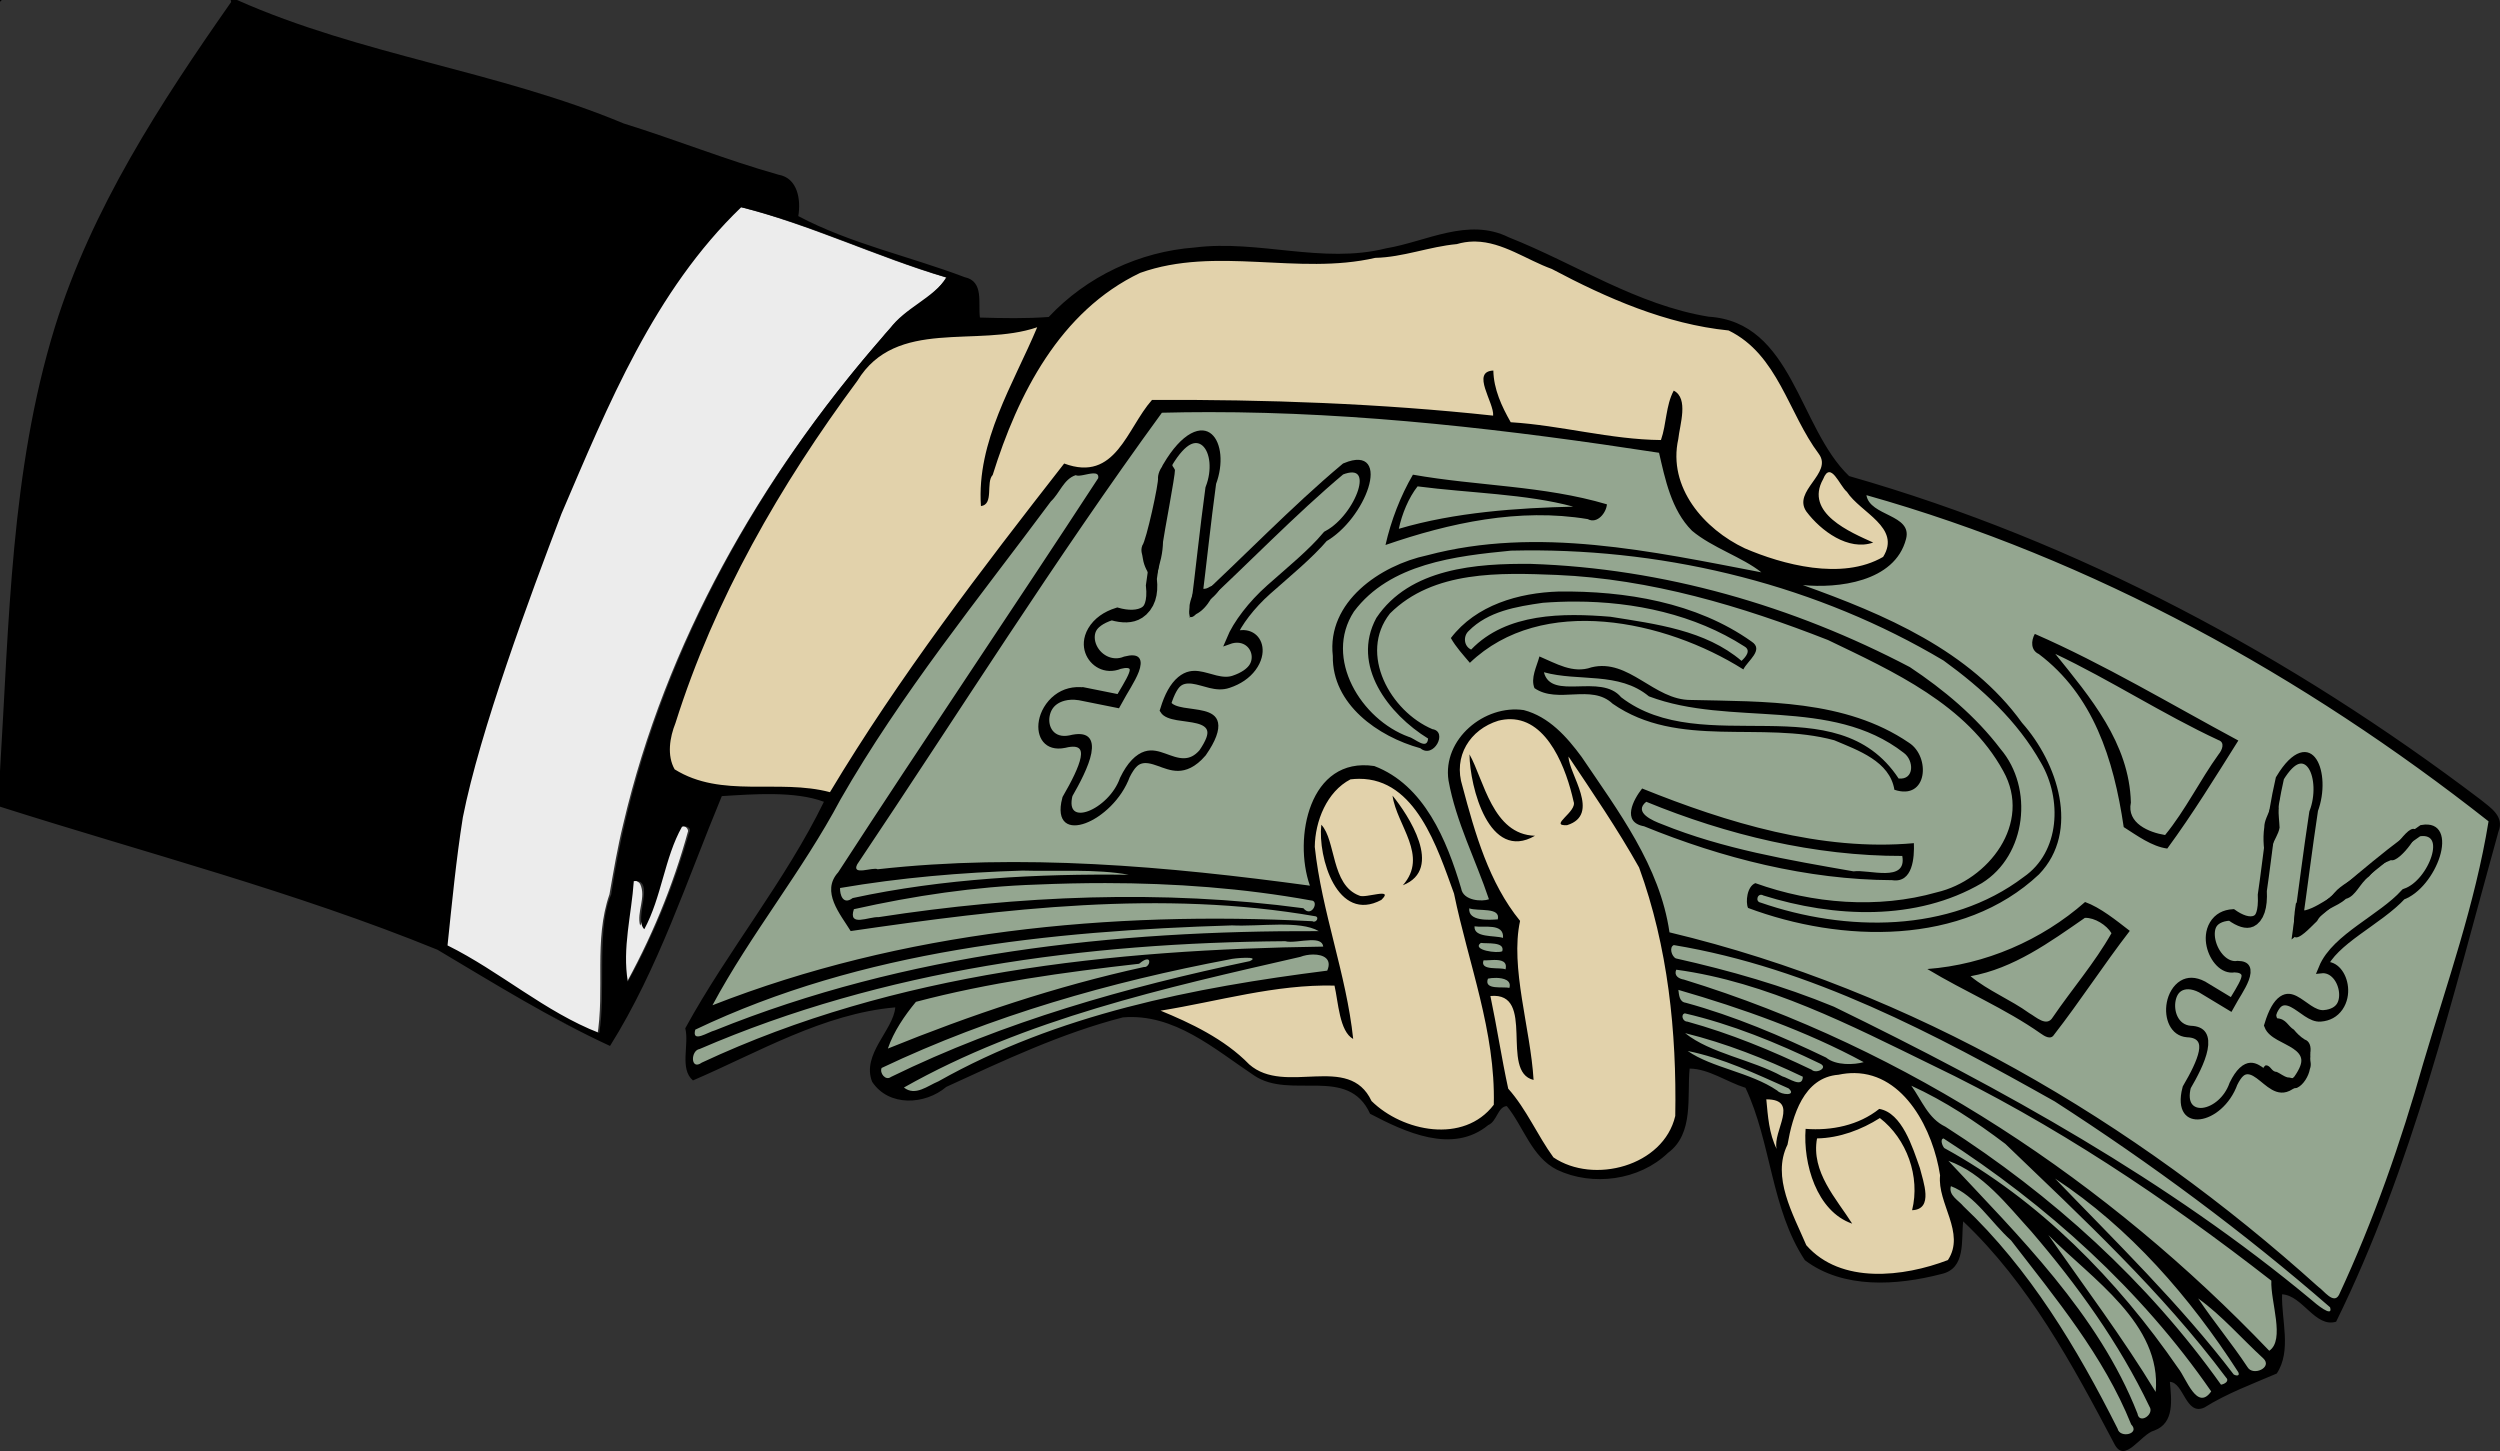
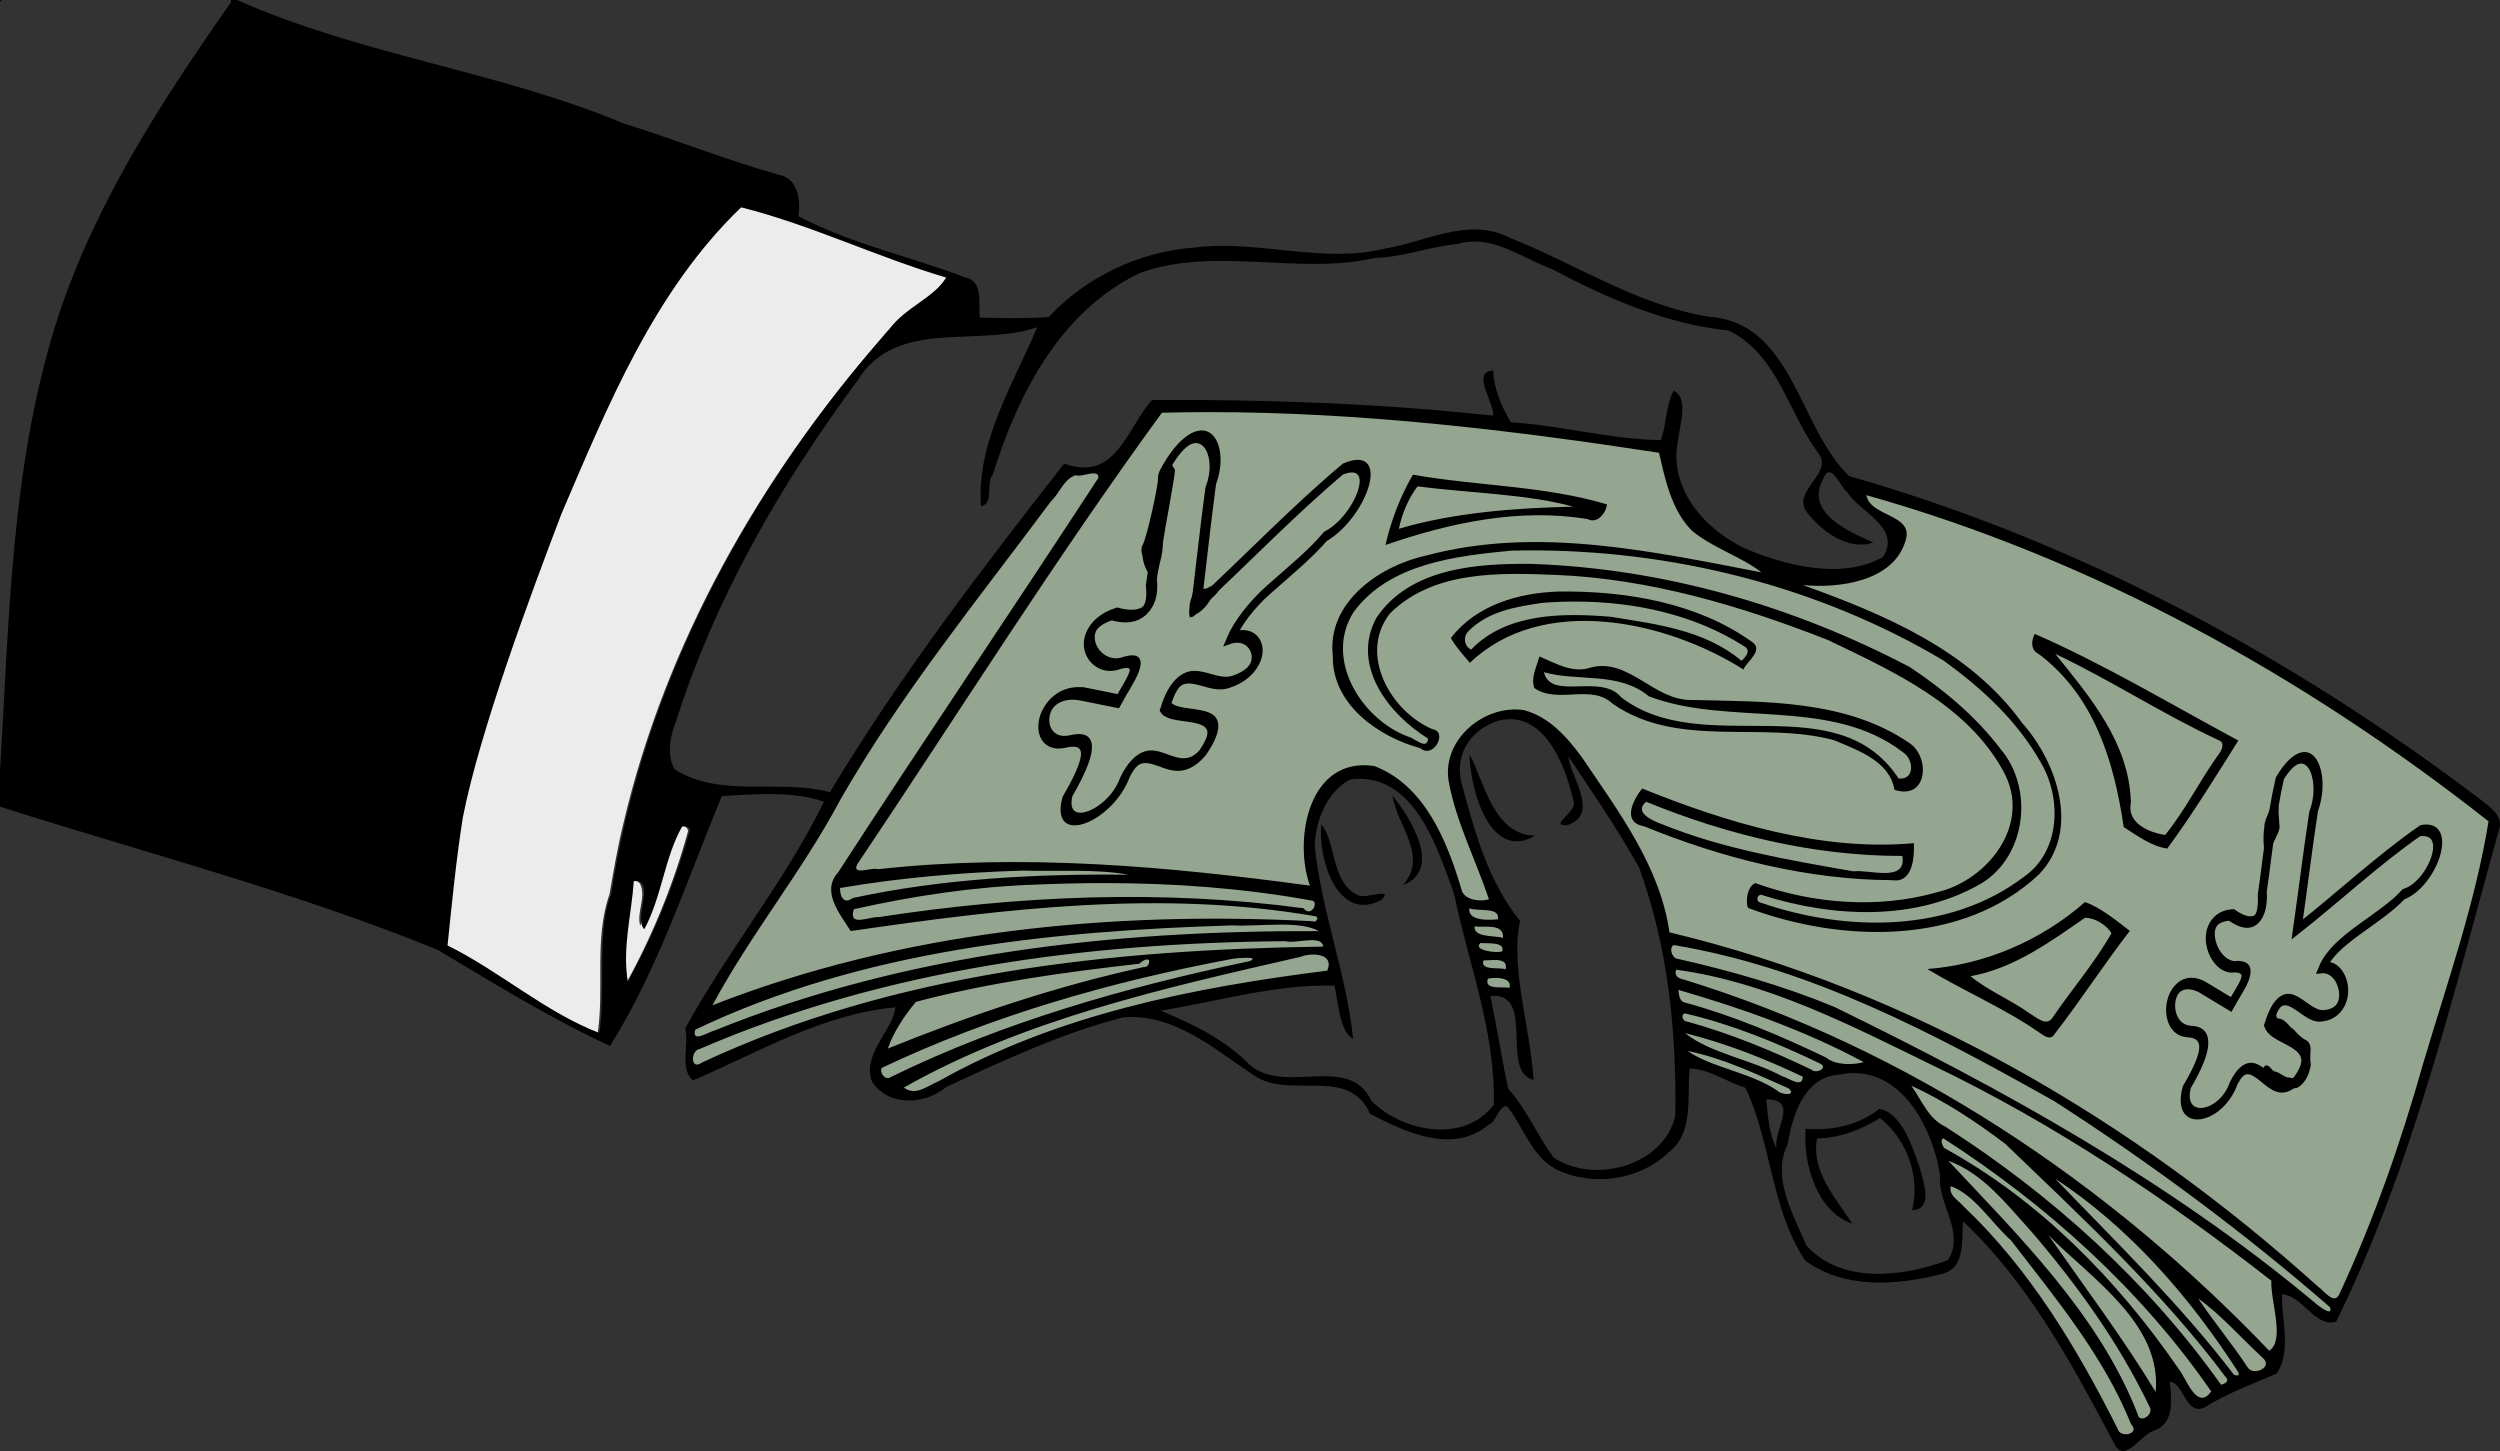
<svg xmlns="http://www.w3.org/2000/svg" xmlns:ns1="http://sodipodi.sourceforge.net/DTD/sodipodi-0.dtd" xmlns:ns2="http://www.inkscape.org/namespaces/inkscape" height="639.09pt" width="1101.1pt" version="1.1" viewBox="0 0 1101.106 639.089" id="svg9864" ns1:docname="HandOfferingMoneyYenMix.svg" ns2:version="1.2.2 (b0a8486, 2022-12-01)">
  <rect x="0" y="0" width="1101.106" height="639.089" fill="#333333" stroke="none" />
  <defs id="defs9868" />
  <ns1:namedview id="namedview9866" pagecolor="#ffffff" bordercolor="#000000" borderopacity="0.25" ns2:showpageshadow="2" ns2:pageopacity="0.0" ns2:pagecheckerboard="0" ns2:deskcolor="#d1d1d1" ns2:document-units="pt" showgrid="false" ns2:zoom="0.33589188" ns2:cx="1341.2054" ns2:cy="367.67784" ns2:window-width="1652" ns2:window-height="1099" ns2:window-x="0" ns2:window-y="25" ns2:window-maximized="0" ns2:current-layer="g10662" />
  <g id="g9862">
    <g id="g10662">
      <g id="g12912">
        <path d="m324.18 90.939c-30.75 29.461-50.32 68.151-67.19 106.7-14.186 31.647-26.191 64.206-37.345 97.028-6.888 20.679-12.675 41.989-16.713 63.267-2.546-0.297-1.959 3.168-2.2 4.682-2.807 18.239-4.561 36.614-6.491 54.961 23.738 11.659 43.794 29.965 68.707 39.369 3.584-20.899-1.547-42.766 5.493-63.065 1.822-10.38 3.564-20.785 6.089-31.033 18.609-79.42 60.055-152.29 113.42-213.52 4.822-6.188 10.646-11.491 17.26-15.7 4.389-3.153 8.714-6.676 11.498-11.392-31.193-9.18-60.666-23.695-92.328-31.486l-0.199 0.193zm-24.72 272.61c-3.265 0.679-3.356 4.912-4.924 7.269-4.951 12.018-6.782 25.226-12.586 36.869-1.674-5.97 2.776-12.464-0.002-18.34-1.204-2.092-6.267-2.784-5.705 0.684-1.318 15.23-5.327 30.665-2.035 45.926 12.399-22.033 22.187-45.579 28.865-69.951-0.169-1.726-2.078-2.532-3.613-2.457z" fill="#ececec" id="path9854" />
-         <path d="m648.69 105.39c-13.545 1.188-26.642 5.556-40.059 7.068-7.157 0.583-14.148 2.477-21.352 2.561-26.996 1.415-54.685-4.93-81.144 2.834-12.791 4.117-23.546 12.879-32.871 22.309-18.161 19.083-29.116 43.712-36.938 68.555-3.053 3.7 0.064 9.646-3.408 12.734-0.82-19.526 6.872-38.16 15.075-55.533 3.639-7.775 7.339-15.523 10.638-23.45-21.381 8.129-45.709 0.891-66.732 10.654-8.453 3.882-13.857 11.78-18.909 19.224-33.476 46.002-61.68 96.528-78.129 151.19-1.275 5.321-1.373 11.472 1.765 16.167 14.424 9.118 32.213 7.638 48.508 7.832 7.045 0.118 14.105 0.647 20.895 2.525 30.453-50.887 66.585-98.029 103.01-144.72 7.753 3.228 17.557 1.422 22.884-5.327 6.376-6.863 9.851-15.795 15.931-22.876 50.322-0.207 100.69 1.584 150.74 7.023 0.807-6.619-5.3-12.164-3.846-18.738 0.574-0.914 2.785-1.955 2.115 0.127 0.724 7.676 4.132 14.772 7.912 21.379 22.619 1.348 44.733 7.774 67.484 7.889 2.699-6.845 2.079-14.665 5.408-21.24 4.082 4.155 1.825 10.511 1.148 15.531-1.92 8.896-2.314 18.576 1.922 26.905 7.333 16.166 23.437 26.573 40.129 31.11 15.169 4.712 32.434 7.109 47.275 0.021 5.206-2.729 5.356-10.234 2.258-14.637-4.2-6.308-11.347-10.029-15.877-15.975-3.145-2.815-4.175-8.104-8.467-9.51-3.037-0.146-4.013 3.619-5.072 5.828-2.08 5.16-0.533 11.229 3.583 14.932 4.767 5.059 11.223 7.989 17.425 10.872-10 1.199-18.766-5.717-24.842-12.928-2.564-2.783-2.224-6.898-0.041-9.771 2.658-4.299 7.634-8.836 5.907-14.411-2.577-5.073-6.457-9.367-8.78-14.603-7.557-14.24-13.888-30.544-27.94-39.769-3.519-2.806-8.029-3.215-12.322-3.601-25.389-3.917-48.866-14.998-71.542-26.583-11.027-4.3-21.421-11.876-33.743-11.605zm16.006 210.37c-13.567 0.207-25.577 14.218-22.227 27.698 2.696 11.712 6.226 23.261 10.428 34.523 3.88 9.934 8.815 19.554 15.539 27.881-3.801 20.879 3.118 41.57 5.314 62.202-0.19 1.567 1.469 6.133-0.113 5.757-5.144-3.801-4.146-11.062-4.7-16.627-0.195-6.171 0.188-13.899-5.263-18.084-2.492-1.59-5.6-1.708-8.449-1.326 3.07 14.053 4.967 28.39 8.305 42.367 8.161 9.134 12.787 20.727 20.125 30.453 16.529 10.778 41.648 5.886 52.096-11.098 3.034-4.748 3.68-10.497 3.166-15.994-0.091-34.804-4.108-70.125-16.616-102.79-9.91-17.556-21.364-34.162-32.545-50.919-0.95 9.804 7.763 17.797 6.002 27.604-0.933 2.911-4.043 5.393-7.131 4.889 2.212-3.042 6.876-5.949 5.226-10.365-3.077-12.297-7.574-25.713-18.523-33.215-3.168-1.962-6.895-3.069-10.633-2.953zm-66.33 26.254c-6.636-0.351-11.256 5.614-14.564 10.566-5.592 8.968-6.875 20.132-4.375 30.314 3.954 24.304 12.293 47.751 15.277 72.211-4.697-5.935-3.884-14.014-5.969-20.869-1.946-2.601-5.634-0.612-8.318-1.102-24.71 0.785-48.581 7.926-72.895 11.588 15.649 6.209 31.275 13.669 43.244 25.809 9.077 6.751 21.032 4.657 31.541 4.499 7.527-0.446 16.711 1.568 20.17 9.09 3.857 5.632 10.397 8.702 16.459 11.373 11.877 4.705 27.046 4.402 36.686-4.863 2.384-1.746 4.057-4.581 3.346-7.596-0.183-31.152-11.49-60.647-17.957-90.756-5.782-15.562-11.012-32.647-24.106-43.802-5.195-4.189-11.844-6.616-18.539-6.463zm216.32 129.69c-7.261 0.259-15.215 2.295-19.59 8.596-6.585 8.238-7.365 19.146-10.671 28.77-2.768 12.533 3.568 24.564 8.313 35.707 2.99 8.083 11.318 12.559 19.075 15.094 15.07 4.43 31.343 1.635 45.77-3.79 2.804-1.443 3.396-5.309 3.812-8.236 0.862-10.765-6.975-20.049-6.055-30.84-2.783-15.888-9.826-32.469-24.014-41.31-4.986-2.919-10.861-4.42-16.64-3.991zm-37.836 12.025c0.918 8.127 0.989 16.924 5.654 23.996 1.962-1.224 0.075-3.919 0.938-5.711 0.686-5.287 4.849-10.993 1.914-16.24-2.004-2.549-5.594-2.611-8.555-2.594l0.044 0.498 0.005 0.051z" fill="#e2d2ab" id="path9856" />
        <path d="m 527.27,180.53 c -5.385,0.296 -11.069,-0.366 -16.281,0.662 -47.292,65.036 -90.268,133.06 -134.75,200.01 -0.892,2.649 2.645,3.965 4.668,2.975 20.993,-1.848 42.073,-3.582 63.199,-3.483 44.985,-0.183 89.808,4.514 134.33,10.591 -5.197,-14.769 -4.477,-32.498 5.146,-45.352 6.413,-7.682 18.367,-10.616 26.994,-5.019 15.442,8.806 23.727,25.749 29.297,41.994 1.57,3.756 2.132,8.03 4.146,11.525 3.266,3.548 8.78,3.782 13.094,2.293 -6.011,-18.858 -16.188,-36.591 -18.344,-56.512 0.069,-16.478 17.758,-29.746 33.644,-26.054 14.217,4.772 22.416,18.299 30.411,30.028 14.004,20.438 28.224,42.234 31.646,67.264 107.06,25.531 204.77,82.779 286.06,156.18 2.717,1.846 5.178,6.294 9.043,4.807 3.467,-3.489 4.133,-8.711 6.576,-12.854 15.317,-34.403 26.32,-70.49 36.836,-106.59 9.292,-30.199 19.131,-60.395 24.16,-91.668 -82.066,-64.674 -175.4,-116.39 -276.33,-144.63 0.143,6.037 6.178,9.089 10.941,11.252 3.666,1.437 8.316,4.723 6.799,9.277 -2.855,11.234 -14.501,17.138 -25.125,18.803 -7.364,1.499 -14.892,0.669 -22.348,1.01 10.356,5.126 21.643,8.145 32.097,13.067 25.215,10.848 49.69,25.773 66.214,48.183 11.299,13.263 19.736,30.896 16.887,48.687 -1.713,9.891 -8.197,18.352 -16.5,23.75 -22.516,16.641 -51.915,20.928 -79.19,17.852 -13.626,-1.487 -27.064,-4.691 -39.882,-9.48 -0.66,-3.111 -0.32,-7.087 2.514,-9.037 28.042,9.885 59.764,11.822 87.898,1.285 14.666,-6.416 26.846,-21.117 26.305,-37.691 -0.659,-12.649 -9.081,-23.099 -17.176,-32.125 -18.119,-18.902 -42.425,-29.868 -65.691,-40.934 -42.051,-16.592 -86.601,-28.863 -132.11,-28.774 -19.048,-0.379 -39.565,1.224 -55.447,12.866 -6.501,4.389 -10.936,11.635 -11.336,19.52 -0.958,15.142 8.982,29.511 22.025,36.484 2.091,1.335 6.268,1.656 5.082,5.127 -0.68,2.84 -4.525,5.323 -6.914,2.772 -15.1,-4.278 -30.357,-13.573 -36.08,-28.912 -3.031,-10.228 -3.023,-22.092 3.054,-31.277 8.654,-13.389 23.933,-20.384 38.981,-23.674 34.044,-8.179 69.523,-5.052 103.65,0.841 13.767,2.303 27.465,5.16 41.172,7.625 1.904,-0.842 -0.966,-2.435 -1.747,-3.036 -10.45,-7.745 -24.547,-10.615 -32.555,-21.407 -6.268,-8.917 -8.357,-19.818 -10.801,-30.217 -67.582,-10.396 -135.77,-18.435 -204.26,-18.002 z m -45.581,26.94 c -3.095,0.462 -6.279,0.923 -9.312,1.307 -5.37,2.776 -7.371,9.01 -11.537,13.066 -34.354,46.013 -70.804,90.89 -98.174,141.6 -16.256,27.549 -36.132,52.862 -51.04,81.218 83.982,-33.321 175.73,-42.518 265.48,-37.968 1.822,0.944 4.344,-0.435 4.026,-2.635 -0.046,-1.877 -3.577,-1.508 -3.566,-1.963 2.787,-0.851 3.754,-5.704 0.381,-6.51 -44.863,-7.913 -90.781,-9.182 -136.2,-6.151 -22.375,1.529 -44.543,5.234 -66.409,10.145 -1.344,2.189 -0.988,6.459 2.24,6.498 6.933,-0.535 13.71,-2.013 20.622,-2.772 58.007,-8.124 117.29,-10.192 175.38,-2.272 1.747,1.408 -1.688,0.046 -2.436,0.184 -61.469,-9.175 -123.87,-2.478 -184.99,6.196 -3.66,0.525 -7.321,1.049 -10.982,1.574 -3.604,-6.05 -9.591,-12.469 -7.623,-20.092 2.472,-5.242 6.501,-9.567 9.286,-14.651 35.612,-54.715 72.338,-108.72 107.85,-163.49 0.562,-1.865 -1.187,-3.471 -2.996,-3.285 z m 143.11,3.031 c 27.225,4.52 55.189,4.601 81.832,12.34 -0.568,3.104 -3.877,6.637 -7.186,4.799 -29.605,-4.897 -59.785,1.307 -87.824,10.859 2.412,-9.899 6.151,-19.486 11.207,-28.336 l 1.971,0.338 z m -1.07,2.875 c -4.726,6.079 -7.485,13.457 -8.977,20.955 25.592,-7.87 52.56,-9.282 79.1,-10.438 1.554,-1.224 -1.276,-2.052 -2.217,-2.137 -22.174,-5.513 -45.198,-5.594 -67.732,-8.615 l -0.174,0.234 z m 47.98,28.043 c -15.63,0.452 -31.343,2.533 -46.312,7.136 -13.026,4.361 -26.155,12.091 -32.415,24.817 -5.827,13.394 -0.709,29.184 8.842,39.493 5.642,6.484 13.241,10.833 21.114,13.998 1.899,1.505 5.66,2.916 6.837,-0.166 0.912,-2.942 -3.169,-3.567 -4.654,-5.229 -11.662,-8.548 -22.087,-21.514 -21.606,-36.727 0.347,-10.587 8.023,-19.548 16.851,-24.851 15.938,-9.722 35.348,-10.647 53.557,-10.458 39.738,1.026 79.129,9.438 116.47,22.946 17.94,6.656 35.65,14.259 52.315,23.697 16.301,11.232 31.871,24.429 42.28,41.452 8.598,16.66 4.032,39.977 -12.219,50.262 -24.328,14.575 -54.385,15.435 -81.449,9.466 -5.532,-1.043 -10.906,-3.102 -16.367,-4.084 -2.85,0.735 -2.342,5.54 0.718,5.496 30.48,10.353 64.972,12.655 95.241,0.332 10.136,-4.392 20.302,-9.822 27.678,-18.223 10.522,-13.587 8.987,-33.567 -0.081,-47.504 -11.05,-18.36 -27.17,-33.3 -44.97,-44.98 -54.84,-31.84 -118.56,-47.35 -181.82,-46.89 z m 17.543,20.094 c 28.579,0.051 58.52,5.243 82.178,22.3 2.696,2.563 -0.938,5.694 -2.545,7.729 -0.506,1.261 -1.646,2.349 -2.846,1.1 -24.545,-14.669 -53.873,-23.152 -82.541,-19.086 -13.267,2.096 -26.175,7.686 -36.035,16.926 -2.553,-3.013 -5.219,-5.972 -7.244,-9.381 11.503,-14.608 31.21,-19.592 49.033,-19.588 z m 2.844,2.445 c -14.733,0.247 -30.553,1.713 -42.934,10.49 -3.145,2.146 -6.509,6.238 -4.207,10.148 0.89,1.694 3.354,3.823 4.59,1.287 11.733,-11.431 28.884,-14.174 44.596,-13.99 16.686,0.135 33.246,3.175 49.295,7.738 8.565,2.756 16.854,6.8 23.607,12.756 2.294,-1.641 5.254,-5.331 2.625,-7.924 -22.753,-15.05 -50.602,-20.705 -77.572,-20.506 z m 206.56,17.404 c 29.518,13.237 57.328,29.859 85.779,45.168 -9.805,15.57 -19.466,31.258 -30.332,46.121 -6.679,-1.203 -12.205,-5.448 -17.82,-8.969 -3.518,-24.044 -10.482,-48.986 -27.445,-67.174 -3.629,-4.215 -8.321,-7.408 -12.332,-11.121 -0.69,-1.344 -0.696,-4.467 0.637,-4.694 0.504,0.223 1.009,0.446 1.513,0.669 z m 4.76,5.803 c 12.689,16.24 27.078,32.403 32.25,52.93 1.684,5.76 1.766,11.682 1.832,17.61 1.677,6.964 9.408,10.065 15.799,10.935 2.825,-0.806 3.557,-4.253 5.521,-6.131 7.286,-10.538 13.52,-21.78 20.765,-32.332 1.175,-2.626 -0.887,-5.345 -3.504,-5.793 -25.153,-11.842 -48.401,-27.334 -73.761,-38.757 0.367,0.513 0.733,1.026 1.1,1.539 z m -224.44,3.455 c 7.072,3.426 15.347,7.11 23.219,4.049 10.473,-1.925 19.25,5.631 27.816,10.34 6.668,4.037 14.6,4.784 22.218,4.438 26.25,0.557 53.682,0.8 77.691,12.582 6.32,3.287 14.604,6.662 15.773,14.62 1.188,4.637 -1.306,11.025 -6.785,10.98 -2.032,0.203 -4.26,-0.456 -4.249,-2.818 -3.248,-9.597 -13.227,-14.103 -21.799,-17.903 -14.852,-5.997 -31.272,-5.201 -46.985,-5.545 -17.902,-0.105 -36.955,-0.78 -52.522,-10.647 -3.923,-2.899 -8.132,-5.881 -13.241,-5.885 -7.835,-0.659 -16.349,2.043 -23.447,-2.402 -1.299,-4.069 0.887,-8.104 2.004,-11.943 l 0.307,0.133 z m -0.17,4.893 c 0.636,5.675 6.895,8.232 11.968,7.834 7.815,0.191 16.906,-1.742 22.895,4.574 12.996,10.437 30.428,12.246 46.508,12.675 18.843,0.468 38.704,-1.378 56.377,6.349 7.886,3.558 14.49,9.86 19.289,16.904 4.355,1.169 8.236,-3.746 6.658,-7.818 -1.635,-5.983 -8.163,-8.3 -12.857,-11.377 -20.529,-10.924 -44.456,-10.41 -67.001,-12.153 -12.408,-1.049 -25.209,-2.132 -36.675,-7.302 -10.757,-8.353 -25.138,-7.181 -37.902,-8.606 -3.209,-0.373 -6.352,-1.033 -9.498,-1.925 l 0.136,0.481 0.102,0.363 z m 47.579,54.098 c 35.881,14.148 74.133,25.521 113.12,23.029 0.977,-0.206 3.395,-0.586 2.473,1.225 -0.188,4.499 -0.461,10.837 -5.479,12.697 -29.927,0.501 -59.651,-5.469 -88.026,-14.733 -9.122,-2.98 -18.158,-6.403 -27.066,-9.845 -3.415,-2.172 -1.947,-6.55 -0.406,-9.41 1.155,-1.605 2.011,-5.311 4.452,-3.338 l 0.936,0.375 z m -1.748,2.561 c -3.26,1.644 -3.18,6.787 0.172,8.293 7.307,4.657 15.852,6.642 23.906,9.566 22.255,6.894 45.297,11.045 68.245,14.698 6.591,-0.529 13.964,2.742 20.047,-1.034 2.212,-1.853 2.335,-5.102 1.656,-7.701 -39.109,0.145 -77.739,-9.178 -113.79,-24.021 l -0.232,0.199 z m -260.105,30.33 c -31.261,-0.283 -62.535,2.336 -93.377,7.399 -3.168,-0.487 -2.226,3.055 -1.586,4.939 0.722,2.559 3.879,3.599 6.032,2.003 8.314,-2.575 17.03,-3.378 25.59,-4.944 31.806,-4.773 64.071,-5.96 96.206,-5.653 1.412,-0.165 1.217,-1.982 -0.195,-1.957 -10.739,-1.905 -21.778,-1.786 -32.67,-1.787 z m 454.07,15.938 c 6.729,2.722 12.321,7.353 18.051,11.734 -11.53,14.897 -21.589,30.956 -33.426,45.582 -3.676,0.202 -5.805,-3.545 -9.002,-4.84 -13.564,-8.691 -28.299,-15.29 -42.188,-23.416 24.492,-2.482 48.002,-13.029 66.564,-29.061 z m -272.52,0.928 c -0.948,4.061 3.392,6.591 6.898,6.631 2.474,-0.173 5.61,0.845 7.611,-0.859 1.112,-3.574 -3.305,-5.523 -6.232,-5.281 -2.759,-0.253 -5.635,-0.033 -8.241,-1.153 l -0.028,0.499 -0.009,0.163 z m 271.84,3.971 c -16.115,10.976 -32.638,23.094 -52.395,26.033 9.736,8.259 21.808,12.992 32.016,20.557 2.461,1.557 6.362,1.344 7.585,-1.673 8.552,-12.488 18.527,-24.023 25.948,-37.266 -2.724,-4.436 -7.859,-7.931 -13.154,-7.65 z m -360.81,3.055 c -50.887,0.758 -101.95,4.082 -151.95,14.01 -33.956,6.874 -67.488,16.891 -98.728,31.963 -3.19,0.931 -1.119,6.409 1.881,4.99 25.974,-10.453 52.517,-19.455 79.747,-26.007 64.121,-15.77 130.44,-20.651 196.34,-20.231 -7.801,-5.856 -18.138,-4.845 -27.295,-4.725 z m 91.27,1.012 c -0.653,3.945 3.766,5.731 6.982,5.82 2.418,-0.377 4.97,1.445 7.25,0.416 1.609,-3.346 -2.457,-6.596 -5.666,-6.451 -2.849,-0.161 -5.733,0.188 -8.555,-0.359 l -0.01,0.5 -0.002,0.074 z m -70.766,5.672 c -10.047,1.159 -20.16,0.194 -30.265,0.779 -78.473,2.059 -157.69,13.616 -230.68,43.525 -3.75,1.812 -8.311,2.591 -11.469,5.418 -1.807,2.176 -1.515,7.216 2.094,7.047 40.533,-19.018 83.796,-31.713 127.83,-39.479 49.061,-8.742 98.955,-11.779 148.74,-12.467 0.395,-3.517 -3.282,-5.065 -6.242,-4.824 z m 74.822,1.297 c -2.925,-0.141 -2.647,4.46 -0.004,4.709 3.145,1.046 7.115,2.06 10.07,0.381 1.34,-3.251 -2.779,-5.244 -5.484,-4.936 -1.528,-0.043 -3.053,-0.197 -4.582,-0.154 z m 84.361,0.9 c -3.91,2.106 -1.074,8.678 2.998,8.285 28.876,6.747 57.726,14.875 83.998,28.917 69.446,34.523 137.25,73.54 196.87,123.48 1.697,1.196 4.324,3.701 6.389,1.955 1.374,-3.245 -2.877,-4.743 -4.559,-6.643 -37.64,-32.29 -77.59,-62.06 -119.63,-88.51 -52.01,-29.22 -106.16,-57.69 -165.66,-67.53 l -0.162,-0.027 -0.145,0.072 z m -159.25,4.156 c -10.26,1.836 -20.298,4.771 -30.507,6.892 -50.916,11.875 -102.28,25.424 -148.22,51.094 -1.784,0.005 -2.414,2.27 -0.654,2.92 5.25,3.126 10.888,-0.93 15.529,-3.273 38.427,-21.451 81.155,-33.788 124.27,-41.518 15.252,-2.829 30.642,-4.886 45.994,-7.033 2.94,-0.548 2.622,-4.903 1.051,-6.807 -1.71,-2.177 -4.927,-2.296 -7.459,-2.275 z m -29.219,1.418 c -12.441,0.911 -24.486,4.505 -36.691,6.886 -42.66,9.698 -84.614,23.092 -124.17,41.895 -2.062,3.345 2.693,8.18 5.842,5.346 49.953,-24.372 103.83,-39.391 158.01,-50.889 1.879,-0.618 1.466,-3.554 -0.688,-3.17 -0.765,-0.088 -1.536,-0.082 -2.305,-0.068 z m -43.191,0.711 c -2.569,0.389 -4.482,2.905 -7.237,2.348 -32.024,3.807 -64.261,7.998 -95.328,16.711 -5.658,6.83 -10.633,14.419 -13.256,22.961 37.63,-15.339 76.29,-28.402 116.02,-36.998 2.009,-0.888 2.745,-4.998 -0.201,-5.021 z m 152.74,0.223 c -1.841,0.452 -5.463,-0.817 -5.762,1.982 0.1,3.578 4.541,3.803 7.205,3.701 1.5,-0.492 3.94,1.523 4.781,-0.375 0.98,-2.889 -1.724,-5.319 -4.49,-5.258 -0.576,-0.059 -1.156,-0.076 -1.734,-0.051 z m 79.56,4.574 c -1.862,2.994 1.457,6.21 4.453,6.225 94.423,29.177 179.59,84.732 248.8,154.82 2.891,2.927 5.752,5.884 8.605,8.848 5.324,-3.318 4.683,-10.439 3.982,-15.796 -0.916,-5.688 -1.653,-11.579 -2.333,-17.185 -49.56,-38.81 -102.71,-73.48 -159.89,-100.12 -32.89,-16.13 -66.73,-32.29 -103.43,-37.14 l -0.145,0.365 z m -80.58,3.357 c -2.596,-0.241 -3.883,3.041 -1.949,4.709 2.659,2.277 6.548,1.176 9.736,1.58 2.513,-0.877 1.009,-4.739 -1.037,-5.394 -2.099,-0.979 -4.489,-0.924 -6.75,-0.895 z m 81.217,5.633 c 0.035,2.961 1.002,7.217 4.619,7.422 22.369,6.263 43.865,15.374 64.578,25.791 5.239,1.904 11.01,1.102 16.236,-0.426 -26.927,-14.809 -56.079,-25.032 -85.525,-33.541 l 0.06,0.496 0.031,0.258 z m 3.647,10.021 c -3.061,0.813 -1.62,5.75 1.24,5.58 19.478,5.344 38.076,13.342 56.301,21.873 2.343,0.571 6.027,-2.04 3.951,-4.42 -11.55,-6.292 -23.869,-11.098 -36.172,-15.699 -8.278,-2.925 -16.731,-5.619 -25.32,-7.334 z m -1.445,9.287 c 12.719,10.921 30.308,12.524 44.67,20.451 2.9,0.85 6.149,3.945 9.17,1.76 1.835,-1.738 0.297,-4.619 -2.058,-4.635 -17.048,-7.931 -34.678,-14.906 -53.116,-18.832 0.445,0.419 0.889,0.837 1.334,1.256 z m 1.162,7.986 c 12.482,9.524 29.443,10.107 42.031,19.43 1.908,0.912 5.784,1.69 6.32,-1.145 -1.107,-3.897 -6.074,-3.708 -8.906,-5.687 -13.134,-5.783 -26.46,-11.795 -40.805,-13.76 0.453,0.387 0.906,0.775 1.359,1.162 z m 98.443,14.615 c 5.231,7.128 8.652,16.54 17.244,20.411 46.606,29.988 88.449,67.944 120.56,113.25 2.422,0.345 5.717,-2.731 3.438,-4.877 -28.661,-38.155 -63.655,-70.877 -98.141,-103.63 -13.736,-10.358 -28.306,-19.781 -44.129,-26.636 0.344,0.494 0.689,0.988 1.033,1.482 z m 16.023,23.131 c -3.366,1.053 -1.491,6.087 1.199,6.867 42.44,23.697 77.208,59.647 103.89,99.848 2.131,3.658 4.186,8.995 9.006,9.527 2.713,-0.117 6.486,-3.646 3.52,-6.01 -31.025,-44.33 -72.028,-81.082 -117.4,-110.29 l -0.213,0.055 z m 0.283,10.182 c 27.171,29.462 56.48,57.974 75.561,93.654 3.809,6.643 6.491,13.873 9.703,20.766 3.641,2.778 8.749,-3.099 5.826,-6.453 -17.202,-35.303 -41.429,-66.808 -68.667,-94.925 -6.662,-6.424 -14.521,-11.914 -23.546,-14.368 0.374,0.442 0.749,0.884 1.123,1.326 z m 48.006,7.221 c -1.65,0.889 1.267,2.943 1.895,3.784 26.634,27.49 53.904,54.562 77.4,84.835 1.677,1.387 4.665,-0.69 3.121,-2.596 -21.389,-33.19 -47.916,-63.824 -81.113,-85.625 -0.418,-0.068 -0.828,-0.357 -1.303,-0.398 z m -45.832,3.84 c -1.657,4.438 2.778,7.601 5.566,10.213 29.518,28.016 50.493,63.435 68.697,99.477 2.344,2.732 8.768,1.407 7.881,-2.824 -5.415,-11.682 -10.945,-23.351 -18.124,-34.077 -11.128,-17.299 -23.939,-33.459 -36.754,-49.51 -8.791,-8.131 -15.315,-19.609 -27.128,-23.835 l -0.121,0.485 -0.018,0.071 z m 43.035,20.928 c -1.547,1.129 1.097,3.294 1.607,4.414 16.033,22.815 32.741,45.241 47.079,69.166 2.688,-15.618 -4.925,-30.994 -15.32,-42.202 -10.127,-11.333 -21.915,-21.036 -33.022,-31.335 -0.115,-0.015 -0.227,-0.099 -0.344,-0.043 z m 65.178,28.432 c 5.728,9.656 13.18,18.231 19.546,27.46 2.044,2.578 3.557,7.069 7.647,6.431 3.202,0.105 6.871,-3.796 4.157,-6.647 -4.063,-4.525 -8.853,-8.348 -12.978,-12.834 -5.863,-5.875 -11.904,-11.718 -19.097,-15.959 0.242,0.516 0.483,1.033 0.725,1.549 z" fill="#7fa078" id="path9858" ns1:nodetypes="cccccccccccccccccccccccccccccccccccccccccccccccccccccccccccccccccccccccccccccccccccccccccccccccccccccccccccccccccccccccccccccccccccccccccccccccccccccsccccccccccccccsccccccccccccccccccccccccccccccccccsccccccsscccccccsccccccscccccccccccccccccccccccscccccccsccccccccccccccccccccccccccccccccccccccccccccccccccccccccccscccsssccccccsccccccccccccccccccccccccccccccccccccccccccccccccccscccccccccccccccccccccccccc" style="fill:#94a690;fill-opacity:1" />
        <path id="path9860" d="M 104.409 -0.002 L 101.62 0.001 L 101.809 0.88 C 70.648 45.38 40.371 91.82 24.141 144.139 C 4.681 207.389 4.029 274.249 -0.001 339.669 L -0.001 351.7 L -0.001 355.29 C 64.258 375.73 129.97 392.75 192.69 418.31 C 217.53 433.09 242.739 448.729 268.679 460.679 C 289.989 426.699 302.55 387.61 317.92 350.639 C 331.63 349.789 350.189 348.33 362.889 353.14 C 345.979 387.86 320.46 418.798 301.82 452.898 C 303.65 459.968 299.189 470.778 305.199 475.868 C 333.909 463.538 362.669 446.438 394.319 443.688 C 393.489 453.688 379.379 464.377 384.119 476.447 C 391.419 487.547 407.459 486.667 416.788 478.707 C 442.098 467.087 467.518 455.057 494.588 448.097 C 517.198 446.217 534.898 462.077 552.378 473.697 C 568.398 484.547 593.747 469.157 603.447 490.556 C 618.747 498.566 639.758 508.518 655.498 495.518 C 659.338 493.938 659.679 487.378 663.669 487.168 C 671.139 496.328 674.528 509.567 685.798 515.227 C 701.418 522.657 722.008 519.927 734.648 507.777 C 746.228 499.277 742.969 482.936 744.189 470.646 C 752.559 470.706 760.768 476.637 768.788 479.117 C 780.168 503.227 780.017 532.426 794.947 555.046 C 811.857 567.866 835.569 566.187 854.989 561.147 C 866.079 558.757 863.698 546.118 864.668 537.938 C 893.558 565.278 912.758 600.918 931.168 635.788 C 935.798 645.198 942.798 631.647 948.848 630.057 C 957.888 626.747 956.368 616.337 955.708 608.617 C 961.868 608.927 962.679 623.688 970.869 619.948 C 980.879 613.668 991.999 609.598 1002.789 604.948 C 1009.429 594.818 1004.767 581.428 1005.127 570.068 C 1014.177 570.558 1019.708 584.907 1028.928 582.137 C 1062.528 513.847 1080.149 439.267 1100.419 366.287 C 1103.199 359.597 1096.909 355.718 1092.629 352.238 C 1009.139 288.958 915.408 238.508 814.428 209.678 C 792.068 188.308 789.668 141.838 752.528 139.478 C 720.938 134.308 693.829 116.137 664.479 104.497 C 646.579 95.647 628.249 106.409 610.429 109.389 C 582.529 116.399 554.319 105.478 526.209 109.008 C 501.869 110.808 478.629 121.757 461.899 139.607 C 451.829 140.357 441.69 140.157 431.6 139.857 C 430.73 133.577 433.478 123.897 424.888 122.077 C 400.668 112.877 374.56 107.337 351.6 95.177 C 352.82 88.117 351.408 78.406 342.888 76.946 C 319.798 70.446 297.588 61.477 274.658 54.367 C 219.498 31.298 159.099 24.318 104.409 -0.002 z M -8.526561e-14 0.001 L -8.526561e-14 0.78 C 0.2 0.58 0.591 0.191 0.791 0.001 L -8.526561e-14 0.001 z M 326.48 91.26 C 357.13 98.83 386.481 113.129 416.941 122.209 C 411.121 131.269 398.469 135.62 391.849 144.87 C 329.789 214.87 283.19 301.17 269.19 394.05 C 262.65 408.37 266.959 437.329 263.949 454.959 C 240.109 445.739 220.119 427.79 197.109 416.4 C 199.079 397.61 200.889 378.681 203.859 359.991 C 211.364 321.904 233.374 262.819 247.27 226.341 C 267.82 178.381 288.139 128.13 326.479 91.261 L 326.48 91.26 z M 649.89 106.383 C 661.838 106.593 672.332 114.429 683.481 118.459 C 707.771 131.349 733.821 142.77 761.351 145.55 C 783.111 156.14 787.641 182.041 801.131 199.971 C 807.321 208.481 789.321 216.23 795.611 225.31 C 802.001 233.83 814.111 242.789 825.041 238.959 C 815.261 234.529 794.561 225.989 803.001 210.999 C 806.301 202.629 810.202 213.96 813.443 216.6 C 819.353 225.79 837.522 232.288 829.412 245.278 C 811.202 255.868 784.833 248.538 768.523 241.528 C 750.583 233.088 734.462 214.64 739.192 193.36 C 739.842 187.07 743.872 175.45 737.182 172.04 C 733.652 178.61 734.021 186.769 731.552 193.809 C 709.252 193.589 687.573 187.34 665.383 185.97 C 661.413 178.99 657.882 171.4 657.732 163.2 C 647.702 163.64 658.152 177.339 657.642 183.059 C 607.852 177.689 557.582 175.91 507.393 176.14 C 496.253 188.69 491.403 212.6 468.703 204.15 C 432.383 250.68 396.022 298.068 365.552 348.909 C 342.942 342.889 317.834 351.781 297.144 338.852 C 293.674 332.742 294.984 324.771 297.494 318.501 C 314.684 263.901 343.662 213.532 377.662 167.662 C 394.712 139.782 430.293 153.23 456.833 144.13 C 446.333 169.17 430.103 194.341 432.043 222.901 C 437.883 222.171 434.103 212.462 437.223 209.192 C 448.293 173.672 466.862 137.012 502.182 120.182 C 535.592 108.262 571.774 121.412 605.693 113.572 C 617.953 113.312 629.493 108.621 641.643 107.511 C 644.071 106.79 646.428 106.443 648.73 106.387 C 649.119 106.378 649.505 106.377 649.89 106.384 L 649.89 106.383 z M 532.44 181.513 C 598.912 181.49 665.141 189.341 730.711 199.418 C 733.351 210.818 736.111 224.699 745.241 233.769 C 754.191 241.269 767.48 245.428 775.78 252.078 C 727.59 242.868 677.19 231.678 628.58 244.578 C 607.89 248.978 584.291 265.118 587.031 288.908 C 586.661 310.218 606.991 324.458 625.571 329.548 C 631.411 334.458 637.891 322.19 630.871 321.14 C 612.491 313.36 598.171 288.049 612.181 270.219 C 631.311 251.129 660.841 252.238 685.741 253.228 C 726.961 254.998 766.941 266.9 805.121 281.89 C 833.851 295.709 866.36 310.348 882.33 339.628 C 895.19 362.598 875.801 387.709 853.051 393.009 C 827.111 400.409 798.32 398.03 773.13 388.97 C 769.43 390.43 768.77 397.27 769.9 399.889 C 810.83 415.219 864.41 416.8 898.08 385.09 C 916.4 366.03 906.14 335.829 890.61 318.389 C 867.56 286.379 829.951 270.57 794.051 257.69 C 809.181 259.19 834.541 256.479 839.501 237.389 C 842.381 226.469 823.532 227.449 822.052 218.089 C 921.861 246.189 1014.721 297.698 1096.061 361.749 C 1090.161 398.109 1077.741 433.039 1067.301 468.299 C 1057.441 503.149 1045.511 537.429 1030.211 570.279 C 1027.871 574.769 1023.451 568.31 1021.151 566.85 C 939.851 493.52 842.282 436.24 735.312 410.64 C 731.092 381.4 712.743 357.269 696.603 333.359 C 690.103 324.519 682.192 315.63 671.132 312.75 C 653.872 310.21 635.224 325.531 637.994 343.791 C 641.264 362.001 649.994 378.729 655.794 396.079 C 652.894 397.179 644.422 396.84 643.552 391.28 C 637.272 370.12 627.293 345.751 605.283 337.391 C 576.583 333.091 569.582 369.189 576.932 390.079 C 513.892 381.509 450.072 375.799 386.542 382.859 C 384.652 381.729 374.822 385.93 377.582 380.65 C 422.112 314.25 464.622 246.4 511.752 181.78 C 518.633 181.603 525.511 181.517 532.387 181.515 L 532.44 181.513 z M 481.462 208.498 L 481.46 208.499 C 482.96 208.44 483.981 208.879 483.7 210.604 C 445.84 268.624 406.879 326.064 369.16 384.214 C 361.43 392.724 370.121 402.644 374.671 410.074 C 442.241 400.254 511.581 391.755 579.421 403.575 C 581.211 404.065 579.591 406.694 578.041 405.744 C 488.961 401.144 397.321 410.044 313.801 442.754 C 330.571 411.474 353.459 383.613 370.159 352.163 C 396.839 305.563 430.891 263.844 462.841 220.843 C 466.721 217.263 468.48 210.991 473.79 209.281 C 475.134 210.075 478.963 208.596 481.462 208.498 z M 622.31 209.063 C 616.85 218.413 612.641 229.333 610.231 240.033 C 638.511 230.273 669.161 223.613 699.291 228.633 C 703.591 230.933 707.521 225.694 707.751 222.124 C 679.911 213.854 650.7 214.103 622.31 209.063 z M 624.361 214.213 C 646.801 217.163 672.381 217.513 692.951 223.153 C 668.551 223.703 640.872 225.573 616.102 232.903 C 617.472 226.374 620.401 219.253 624.361 214.213 z M 671.723 242.423 C 735.856 241.924 800.762 258.017 856.052 290.944 C 872.982 303.224 888.592 317.534 898.952 335.994 C 908.202 351.834 907.452 375.194 891.282 386.294 C 858.612 411.054 812.812 410.504 775.462 397.544 C 772.812 397.114 774.163 392.932 776.673 394.412 C 807.823 404.142 843.963 405.882 872.943 388.932 C 892.623 376.672 895.772 347.074 881.111 329.874 C 870.201 315.504 856.142 303.772 841.172 293.812 C 789.742 266.822 732.552 250.282 674.372 248.362 C 650.362 248.102 620.883 250.192 606.203 272.153 C 594.873 293.093 611.664 314.633 628.994 325.283 C 628.564 330.633 623.153 325.183 620.463 324.533 C 599.563 316.943 582.902 289.995 596.332 269.345 C 612.172 248.165 641.063 244.915 665.523 242.525 C 667.59 242.474 669.658 242.441 671.727 242.425 L 671.723 242.423 z M 686.519 260.532 C 668.949 261.082 650.12 266.453 639.02 281.024 C 641.28 285.034 644.44 288.423 647.39 291.933 C 679.17 261.533 733.388 273.113 767.849 294.843 C 769.659 291.053 777.108 286.192 771.458 282.562 C 747.138 265.272 715.71 260.192 686.52 260.532 L 686.519 260.532 z M 693.911 264.953 L 693.909 264.954 C 719.889 264.991 746.362 270.629 768.299 284.702 C 771.419 286.472 768.849 289.433 767.039 291.073 C 751.099 277.503 729.219 274.833 709.319 271.643 C 688.539 269.943 663.578 269.842 647.958 286.092 C 644.738 284.642 644.348 280.231 646.858 277.911 C 655.458 269.201 667.908 267.162 679.558 265.492 C 684.303 265.133 689.099 264.946 693.911 264.953 z M 896.22 279.193 C 894.5 282.263 894.409 286.422 897.979 288.062 C 921.829 306.062 930.921 333.952 935.371 364.282 C 941.251 368.012 947.719 372.823 954.559 373.743 C 965.749 358.503 975.829 342.102 985.859 326.162 C 956.289 310.282 926.73 292.533 896.22 279.193 z M 905.24 287.994 C 929.55 299.514 952.53 314.523 977.08 325.963 C 980.15 326.973 978.68 330.412 977.22 332.162 C 968.9 343.712 962.59 356.794 953.6 367.774 C 946.56 366.654 936.619 362.603 938.529 353.483 C 937.879 327.263 920.48 306.954 905.24 287.994 z M 678.03 289.123 C 676.86 293.553 674.042 298.612 675.842 303.082 C 686.132 310.202 700.872 301.043 710.272 309.943 C 739.132 329.983 775.892 317.351 807.872 326.031 C 818.372 330.481 832.341 335.273 834.371 347.843 C 849.061 352.743 850.371 333.243 840.771 327.123 C 812.861 308.083 777.07 309.053 744.721 308.293 C 728.501 308.413 717.431 289.872 700.971 293.912 C 692.771 296.832 685.32 292.183 678.03 289.123 z M 680.009 296.082 C 695.309 300.322 712.95 295.673 726.26 306.703 C 762.08 320.243 806.481 306.692 838.47 331.561 C 843.05 334.841 843.27 343.632 836.23 342.882 C 808.81 301.222 750.04 334.792 714.01 307.092 C 705.08 296.343 683.171 308.79 680.009 296.082 z M 665.35 316.754 L 665.349 316.756 C 681.936 316.956 690.001 339.117 693.064 352.973 C 694.904 357.493 681.773 363.862 690.213 363.442 C 705.283 358.732 690.905 340.842 690.845 333.222 C 701.245 348.772 712.514 365.271 721.924 382.081 C 734.644 416.991 738.515 454.491 737.855 491.511 C 732.695 513.651 701.836 521.732 684.196 509.762 C 677.096 499.992 672.364 488.562 664.284 479.492 C 661.364 466.042 659.294 452.261 656.434 438.681 C 676.804 436.761 660.355 472.091 675.455 475.651 C 674.105 452.951 665.045 426.041 669.505 405.601 C 655.815 388.811 649.625 366.952 644.145 346.342 C 639.905 333.112 647.466 321.261 659.926 317.431 C 661.828 316.948 663.635 316.734 665.35 316.754 z M 647.224 332.242 C 647.374 346.622 655.895 379.812 676.075 368.102 C 657.375 367.602 653.584 343.512 647.224 332.242 z M 598.594 343.019 C 623.534 342.913 633.061 373.374 640.41 393.561 C 646.75 424.401 658.73 454.271 657.929 486.581 C 644.68 503.971 617.77 498.422 604.08 484.941 C 594.12 463.621 566.08 482.751 550.21 468.8 C 539.29 457.55 524.13 450.471 511.16 445.141 C 536.64 441.031 561.67 433.472 587.77 434.092 C 589.45 441.362 589.931 454.281 596.001 457.601 C 592.991 429.021 582.141 401.652 579.081 372.992 C 579.221 361.662 584.391 348.651 594.8 343.261 C 596.103 343.103 597.368 343.024 598.594 343.019 z M 723.263 347.282 C 719.423 352.132 714.054 362.113 724.104 363.923 C 758.604 377.993 795.964 387.491 833.365 387.661 C 842.545 389.081 843.195 377.531 842.955 371.361 C 802.285 375.061 760.524 362.312 723.265 347.282 L 723.263 347.282 z M 613.323 350.423 C 615.193 363.583 629.345 376.912 617.875 389.902 C 636.145 382.722 620.053 358.673 613.323 350.423 z M 725.074 353.131 C 760.684 367.751 799.254 377.062 837.844 376.992 C 839.984 388.942 822.984 382.802 816.374 383.782 C 787.914 378.802 758.933 373.931 732.033 363.022 C 728.133 361.572 719.224 357.841 725.074 353.131 z M 581.964 363.231 C 580.354 377.591 588.966 406.762 608.396 396.362 C 614.346 390.652 601.185 395.872 598.665 394.452 C 586.185 389.752 588.464 370.171 581.964 363.231 z M 301.743 363.971 L 301.743 363.973 C 303.163 364.095 304.512 365.047 303.582 366.652 C 297.002 389.442 288.063 411.592 276.523 432.372 C 274.023 417.462 278.152 402.881 279.152 388.091 C 289.002 386.941 278.943 404.692 283.773 409.272 C 291.433 395.112 292.671 377.801 300.381 364.131 C 300.789 363.981 301.27 363.93 301.743 363.971 z M 450.389 383.442 C 465.839 383.912 482.559 382.602 497.229 385.282 C 457.669 384.772 415.338 386.903 375.549 395.543 C 371.229 398.813 369.868 393.892 369.998 391.112 C 396.538 386.572 423.479 384.262 450.389 383.442 z M 486.871 388.948 L 486.874 388.948 C 517.21 388.979 547.598 391.177 577.418 396.592 C 581.268 396.562 577.748 404.543 574.058 400.023 C 511.888 391.673 448.799 394.411 386.919 403.951 C 382.699 403.661 373.418 408.493 376.088 400.443 C 402.488 394.533 429.487 390.482 456.577 389.602 C 466.654 389.169 476.759 388.938 486.871 388.948 z M 918.354 397.282 C 899.144 414.192 874.294 424.893 848.874 426.793 C 865.254 436.703 883.113 444.161 898.843 455.211 C 900.463 456.361 903.195 458.132 904.665 455.772 C 916.255 440.862 926.513 424.952 938.053 409.992 C 932.123 405.412 925.074 399.682 918.354 397.282 z M 647.123 400.071 C 651.003 401.501 661.003 399.371 659.693 404.921 C 655.983 405.191 646.533 405.871 647.123 400.071 z M 918.284 404.252 C 922.604 404.132 927.853 407.432 929.983 411.022 C 922.583 424.112 912.565 435.662 904.095 448.102 C 901.435 452.522 896.696 447.842 893.796 446.242 C 885.546 440.272 875.615 436.351 867.915 429.961 C 886.915 426.541 902.784 414.982 918.284 404.252 z M 563.074 407.241 C 570.109 407.186 576.705 407.666 580.85 410.111 C 490.671 409.741 399.12 419.73 314.89 453.81 C 311.97 454.47 304.51 459.671 306.23 453.501 C 379.56 418.491 462.481 410.041 542.671 407.581 C 548.566 407.886 556.038 407.298 563.073 407.243 L 563.074 407.241 z M 649.441 407.991 C 653.501 408.691 662.5 406.402 662 413.082 C 658.16 411.892 649.071 413.101 649.441 407.991 z M 577.191 414.101 C 580.147 414.02 582.519 414.524 582.812 416.921 C 489.812 418.211 394.331 428.141 309.101 468.021 C 304.021 471.701 304.14 462.611 308.13 462.031 C 389.2 426.991 478.291 415.212 566.051 414.542 C 568.622 415.279 573.39 414.206 577.191 414.101 z M 652.221 415.292 C 654.791 415.732 662.931 414.611 661.671 418.951 C 659.691 420.081 647.991 418.462 652.221 415.292 z M 737.213 416.25 C 797.576 426.257 852.264 455.468 904.971 485.101 C 947.411 512.461 988.152 542.621 1026.261 575.781 C 1027.831 580.841 1019.48 573.811 1018.32 572.751 C 954.75 519.801 881.86 479.521 807.73 443.391 C 785.27 434.131 761.76 427.431 738.12 422.121 C 736.293 421.293 735.03 417.2 737.213 416.25 z M 578.4 420.41 L 578.401 420.41 C 582.804 420.4 586.833 422.258 584.571 427.51 C 525.611 434.96 465.621 446.751 413.311 476.271 C 408.531 478.231 403.12 482.951 398.12 478.991 C 451.62 448.731 513.081 435.122 572.721 421.442 C 574.321 420.807 576.398 420.415 578.4 420.41 z M 548.55 421.843 C 551.232 421.798 553.096 422.111 550.446 423.321 C 496.196 434.731 442.366 449.91 392.406 474.33 C 390.076 476.15 387.296 472.641 388.306 470.371 C 436.896 447.301 489.017 432.469 541.756 422.509 C 542.371 422.289 545.869 421.888 548.55 421.843 z M 505.308 422.553 L 505.31 422.553 C 507.11 422.642 505.936 426.197 503.837 425.909 C 465.217 434.339 427.597 447.01 391.057 461.83 C 393.557 454.41 398.456 447.239 403.416 441.249 C 435.556 432.759 468.687 428.21 501.707 424.48 C 503.446 423.014 504.604 422.519 505.308 422.553 z M 658.118 422.802 C 661.114 422.776 664.001 423.353 663.095 426.96 C 660.965 425.84 651.685 427.77 653.405 422.98 C 654.485 423.051 656.321 422.818 658.118 422.802 z M 738.284 427.092 L 738.285 427.092 C 778.305 432.512 815.045 451.542 850.965 469.092 C 904.315 494.672 953.814 527.741 1000.394 564.061 C 999.984 573.281 1006.544 590.18 999.474 594.93 C 928.474 520.65 840.304 461.801 741.684 431.451 C 739.394 431.091 737.164 429.712 738.284 427.092 z M 659.055 430.701 C 662.276 430.771 665.856 431.762 664.784 435.131 C 662.324 434.381 653.373 436.272 655.353 431.042 C 656.2 430.83 657.59 430.669 659.055 430.701 z M 739.224 435.982 C 767.174 444.062 795.816 454.231 820.856 467.811 C 816.736 468.991 808.646 469.413 804.286 465.793 C 784.336 456.233 763.865 447.511 742.475 441.651 C 739.635 441.291 739.524 438.232 739.224 435.982 z M 742.085 446.322 C 762.715 451.122 782.606 459.25 801.656 468.46 C 805.446 470.28 799.944 473.141 797.924 471.151 C 780.234 462.681 762.095 455.192 743.165 449.952 C 741.135 450.002 740.115 446.812 742.085 446.322 z M 742.198 455.034 C 760.047 459.454 777.477 466.322 794.036 474.232 C 793.956 479.502 787.756 474.732 785.026 474.072 C 771.407 466.613 753.318 463.982 742.198 455.034 z M 743.325 462.892 C 758.784 465.992 773.405 473.002 787.775 479.372 C 791.565 482.762 784.496 482.323 782.786 480.343 C 770.946 472.283 753.995 470.322 743.325 462.892 z M 816.884 472.631 L 816.885 472.631 C 838.935 472.935 851.486 497.907 854.495 517.672 C 853.175 530.012 865.835 542.972 857.945 554.982 C 838.475 562.432 810.814 565.791 795.574 548.452 C 789.744 534.742 780.215 518.41 787.295 504.16 C 789.535 491.49 794.306 474.55 809.737 473.36 C 812.22 472.831 814.603 472.6 816.884 472.631 z M 841.817 478.193 C 856.616 484.923 870.285 494.022 883.244 503.812 C 917.234 536.492 952.075 568.792 980.425 606.701 C 982.095 608.341 979.705 609.651 978.215 609.861 C 945.935 564.421 903.706 526.25 856.846 496.25 C 849.237 492.66 846.426 484.573 841.817 478.193 z M 777.957 484.193 C 792.957 484.183 780.595 498.291 782.515 506.031 C 779.145 499.281 778.657 491.573 777.957 484.193 z M 827.696 488.403 C 818.616 495.663 806.675 498.083 795.265 497.193 C 794.115 512.393 800.057 533.522 815.786 538.952 C 808.836 527.952 797.596 516.172 800.296 501.402 C 810.246 501.232 819.875 497.561 827.975 492.431 C 839.785 501.541 845.855 518.201 842.165 533.031 C 851.845 532.671 847.026 520.333 845.606 514.473 C 842.376 505.263 837.726 490.123 827.696 488.403 z M 856.007 501.411 C 901.337 530.561 943.087 568.162 973.907 612.832 C 967.647 621.722 962.926 607.031 959.396 602.651 C 932.526 563.631 898.155 528.562 856.345 505.652 C 855.465 504.702 854.387 501.731 856.007 501.411 z M 858.145 511.262 C 873.515 516.802 883.936 530.613 894.686 542.393 C 914.896 565.933 933.276 591.433 946.696 619.492 C 949.056 622.903 942.197 627.542 941.437 622.592 C 924.257 578.762 888.925 544.221 858.145 511.262 z M 905.136 519.081 C 938.066 540.761 964.537 571.272 985.837 604.362 C 986.657 606.162 984.955 606.013 983.825 605.373 C 960.255 574.463 931.716 546.731 905.136 519.081 z M 859.257 522.431 C 869.947 526.461 876.996 538.523 885.756 546.323 C 905.406 571.843 926.517 597.152 938.657 627.362 C 942.787 631.582 933.686 633.673 932.676 629.243 C 914.886 593.873 893.936 558.851 864.806 531.311 C 862.646 528.651 858.097 526.491 859.257 522.431 z M 902.167 543.941 C 921.227 563.201 952.247 583.08 949.447 613.06 C 934.947 589.16 918.087 566.731 902.167 543.941 z M 968.157 571.88 C 978.717 579.49 987.268 589.522 996.858 598.292 C 1001.098 602.312 992.336 606.241 989.926 602.181 C 983.077 591.801 975.047 582.22 968.157 571.88 z " />
        <g aria-label="¥" transform="matrix(0.679,0.41,-0.62,1.097,0,0)" id="text10098" style="font-size:171.836px;font-family:'Arial Rounded MT Bold';-inkscape-font-specification:'Arial Rounded MT Bold, ';stroke:#9d4d4d;stroke-width:4.331">
          <path d="m 1334.673,-102.595 c 6.293,0 12.586,0 18.878,0 -0.118,-6.41 2.317,-15.878 -7.922,-12.233 -10.21,5.502 -33.789,-7.287 -16.354,-14.648 11.177,0.557 19.002,-2.272 8.847,-12.193 -7.684,-12.408 -16.538,-24.293 -22.816,-37.449 0.924,-19.514 22.272,-8.983 25.358,3.766 7.91,12.921 16.315,25.531 24.381,38.356 11.044,-17.113 20.21,-35.66 32.511,-51.822 14.894,-7.89 20.617,13.828 9.265,22.079 -4.311,11.883 -21.133,25.905 -19.007,36.512 10.287,-4.91 28.272,7.783 12.977,14.544 -9,4.137 -30.061,-5.753 -23.844,11.933 8.783,4.381 31.96,-5.693 28.999,11.942 -5.024,12.876 -31.136,-4.498 -29.585,12.494 3.571,12.826 -15.794,23.21 -21.61,9.564 0.217,-9.805 -1.011,-21.75 -14.264,-17.099 -14.797,4.559 -27.8,-14.788 -5.816,-15.746 z" style="fill:none;stroke:#000000" id="path10565" />
        </g>
        <g aria-label="¥" transform="matrix(0.856,0.172,-0.712,1.274,-739.184,206.714)" id="g10570" style="font-size:171.836px;font-family:'Arial Rounded MT Bold';-inkscape-font-specification:'Arial Rounded MT Bold, ';stroke:#9d4d4d;stroke-width:4.331">
          <path d="m 1334.673,-102.595 18.878,0 c -0.118,-6.41 2.317,-15.878 -7.922,-12.233 -10.21,5.502 -33.789,-7.287 -16.354,-14.648 11.177,0.557 19.002,-2.272 8.847,-12.193 -3.399,-5.488 -6.469,-10.906 -10.002,-16.345 -4.454,-6.857 -9.313,-13.767 -12.814,-21.103 0.924,-19.514 22.272,-8.983 25.358,3.766 7.91,12.921 16.315,25.531 24.381,38.356 11.044,-17.113 20.21,-35.66 32.511,-51.822 14.894,-7.89 20.617,13.828 9.265,22.079 -2.322,6.399 -7.838,13.317 -12.503,20.09 -3.997,5.803 -5.731,12.466 -4.75,17.361 10.287,-4.91 26.518,6.844 11.224,13.605 -9,4.137 -30.061,-5.753 -23.844,11.933 8.783,4.381 31.96,-5.693 28.999,11.942 -5.024,12.876 -31.136,-4.498 -29.585,12.494 3.571,12.826 -15.794,23.21 -21.61,9.564 0.217,-9.805 -1.011,-21.75 -14.264,-17.099 -14.797,4.559 -27.8,-14.788 -5.816,-15.746 z" style="fill:none;stroke:#000000" id="path10568" ns1:nodetypes="cccccscccccscccccccc" />
          <path style="fill:#000000;fill-opacity:1;stroke:none;stroke-width:3.541;stroke-dasharray:none;stroke-opacity:1" d="m 1314.51,-179.758 c -2.057,0.981 -1.507,3.748 -0.333,5.214 1.633,1.252 10.918,20.45 10.266,22.017 0.446,1.896 2.424,2.791 3.684,4.099 2.61,2.401 5.822,3.939 8.934,5.556 0.981,1.099 2.493,1.829 1.884,-0.315 -0.434,-2.315 -1.7,-4.36 -2.546,-6.534 -0.897,-1.857 -2.023,-3.573 -3.298,-5.185 -1.218,-1.831 -11.572,-21.481 -13.079,-23.111 -1.29,-0.751 -2.722,-1.327 -4.126,-1.828 -0.462,-0.071 -0.934,-0.021 -1.386,0.086 z" id="path10635" ns1:nodetypes="ccccccccccc" />
          <path style="fill:#000000;fill-opacity:1;stroke:none;stroke-width:3.541;stroke-dasharray:none;stroke-opacity:1" d="m 1358.39,-145.01 c 1.95,2.14 1.91,6.584 3.846,8.743 1.075,1.692 3.193,4.667 4.841,1.774 1.984,-1.301 2.834,-3.307 2.966,-5.655 0.956,-1.386 2.239,-3.47 0.857,-5.053 -1.551,-0.574 -3.118,0.765 -4.53,1.318 -1.496,1.378 -3.407,1.169 -5.198,0.728 -1.057,-0.054 -1.817,-1.339 -2.782,-1.855 z" id="path10637" ns1:nodetypes="cccccccc" />
          <path style="fill:#000000;fill-opacity:1;stroke:none;stroke-width:3.541;stroke-dasharray:none;stroke-opacity:1" d="m 1971.685,-76.407 c 4.383,-0.374 7.069,1.804 10.654,2.489 2.015,0.837 4.809,1.819 7.545,2.384 2.646,0.193 5.016,1.765 6.235,4.12 0.946,1.895 3.352,2.689 3.831,4.81 1.182,2.128 1.163,5.249 -1.157,6.594 -2.163,0.619 -4.532,1.115 -6.817,0.717 -2.981,-1.056 -6.05,-1.932 -9.23,-2.128 -1.365,-0.897 -6.071,-1.864 -4.203,-3.672 2.336,-0.293 4.285,1.659 6.649,1.372 2.258,0.244 4.44,0.999 6.747,1.037 1.238,-0.303 4.912,0.572 4.575,-1.052 -1.178,-1.266 0.971,-3.001 -0.859,-4.319 -0.989,-2.384 -3.314,-3.779 -5.862,-3.742 -2.76,-0.279 -5.355,-1.308 -7.69,-2.77 -2.559,-1.036 -5.524,-0.95 -7.884,-2.513 -2.562,-0.86 -6.141,-0.868 -6.939,-4.07 -1.866,-1.483 0.686,-3.73 2.327,-3.522 -0.576,1.682 0.534,3.558 2.078,4.263 z" id="path10639" ns1:nodetypes="ccccccccccccccccccc" />
-           <path id="path10641" style="fill:#000000;fill-opacity:1;stroke:none;stroke-width:3.541;stroke-dasharray:none;stroke-opacity:1" d="m 1971.887,-126.223 c -1.962,3.136 -6.185,4.718 -6.566,8.792 -2.687,2.131 -5.225,4.52 -8.501,5.673 -2.793,1.067 -3.925,-6.257 -6.168,-1.474 1.97,3.546 4.668,7.015 7.401,10.189 3.252,1.735 5.575,-3.908 6.926,-6.104 0.029,-4.63 5.353,-5.287 7.592,-8.671 3.924,-1.396 2.39,-5.707 4.905,-8.416 1.399,-3.904 2.779,-4.84 5.931,-6.436 4.809,0.414 7.399,-12.402 2.965,-11.123 -5.366,-0.654 -4.156,13.828 -8.575,14.415 -1.843,1.09 -4.588,1.395 -5.909,3.155 z" ns1:nodetypes="cccccccccccc" />
        </g>
        <path style="fill:#000000;fill-opacity:1;stroke:none;stroke-width:3.9;stroke-dasharray:none;stroke-opacity:1" d="m 1002.209,347.135 c -0.832,3.034 -1.064,6.214 -2.384,9.073 -0.884,2.722 -2.538,5.221 -2.54,8.175 -0.771,5.281 -0.145,10.624 0.893,15.82 2.156,-1.7 2.182,-4.782 2.482,-7.276 0.829,-2.913 2.846,-5.376 3.364,-8.377 -0.106,-2.849 -0.562,-5.705 -0.407,-8.585 -0.813,-2.916 2.338,-7.033 -0.844,-8.971 -0.195,0.02 -0.379,0.077 -0.563,0.142 z" id="path10647" />
      </g>
    </g>
  </g>
</svg>